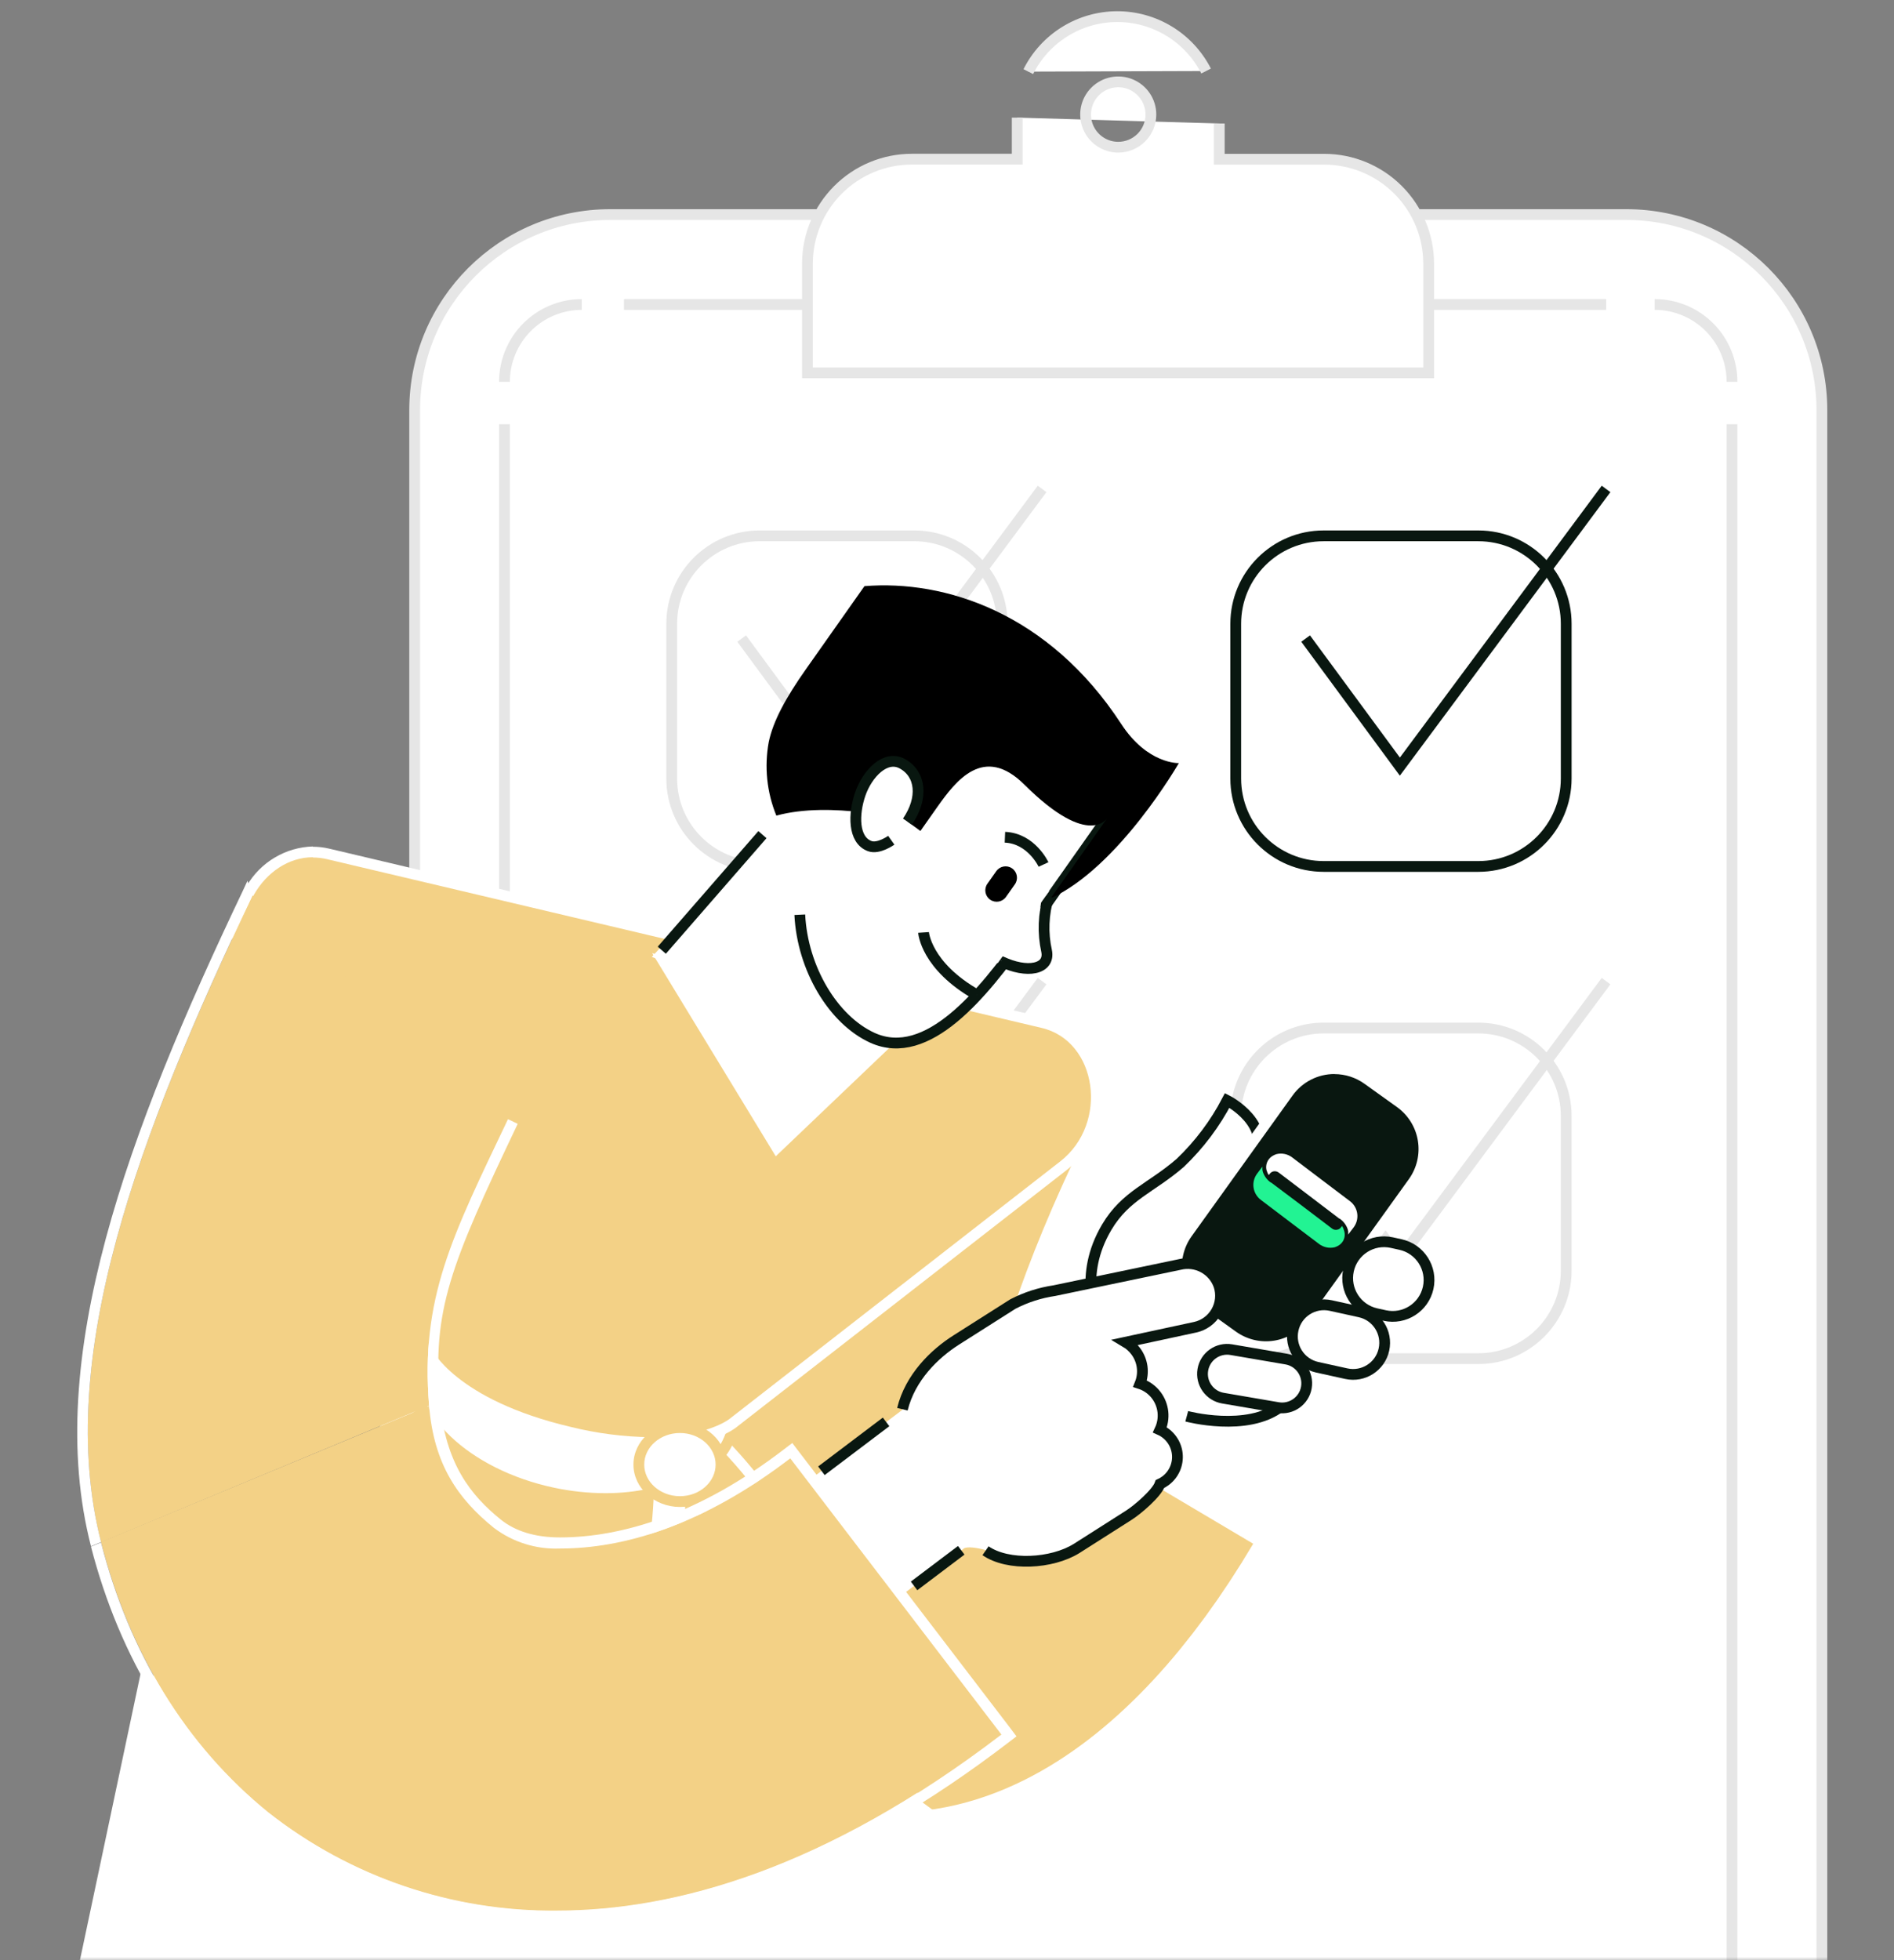
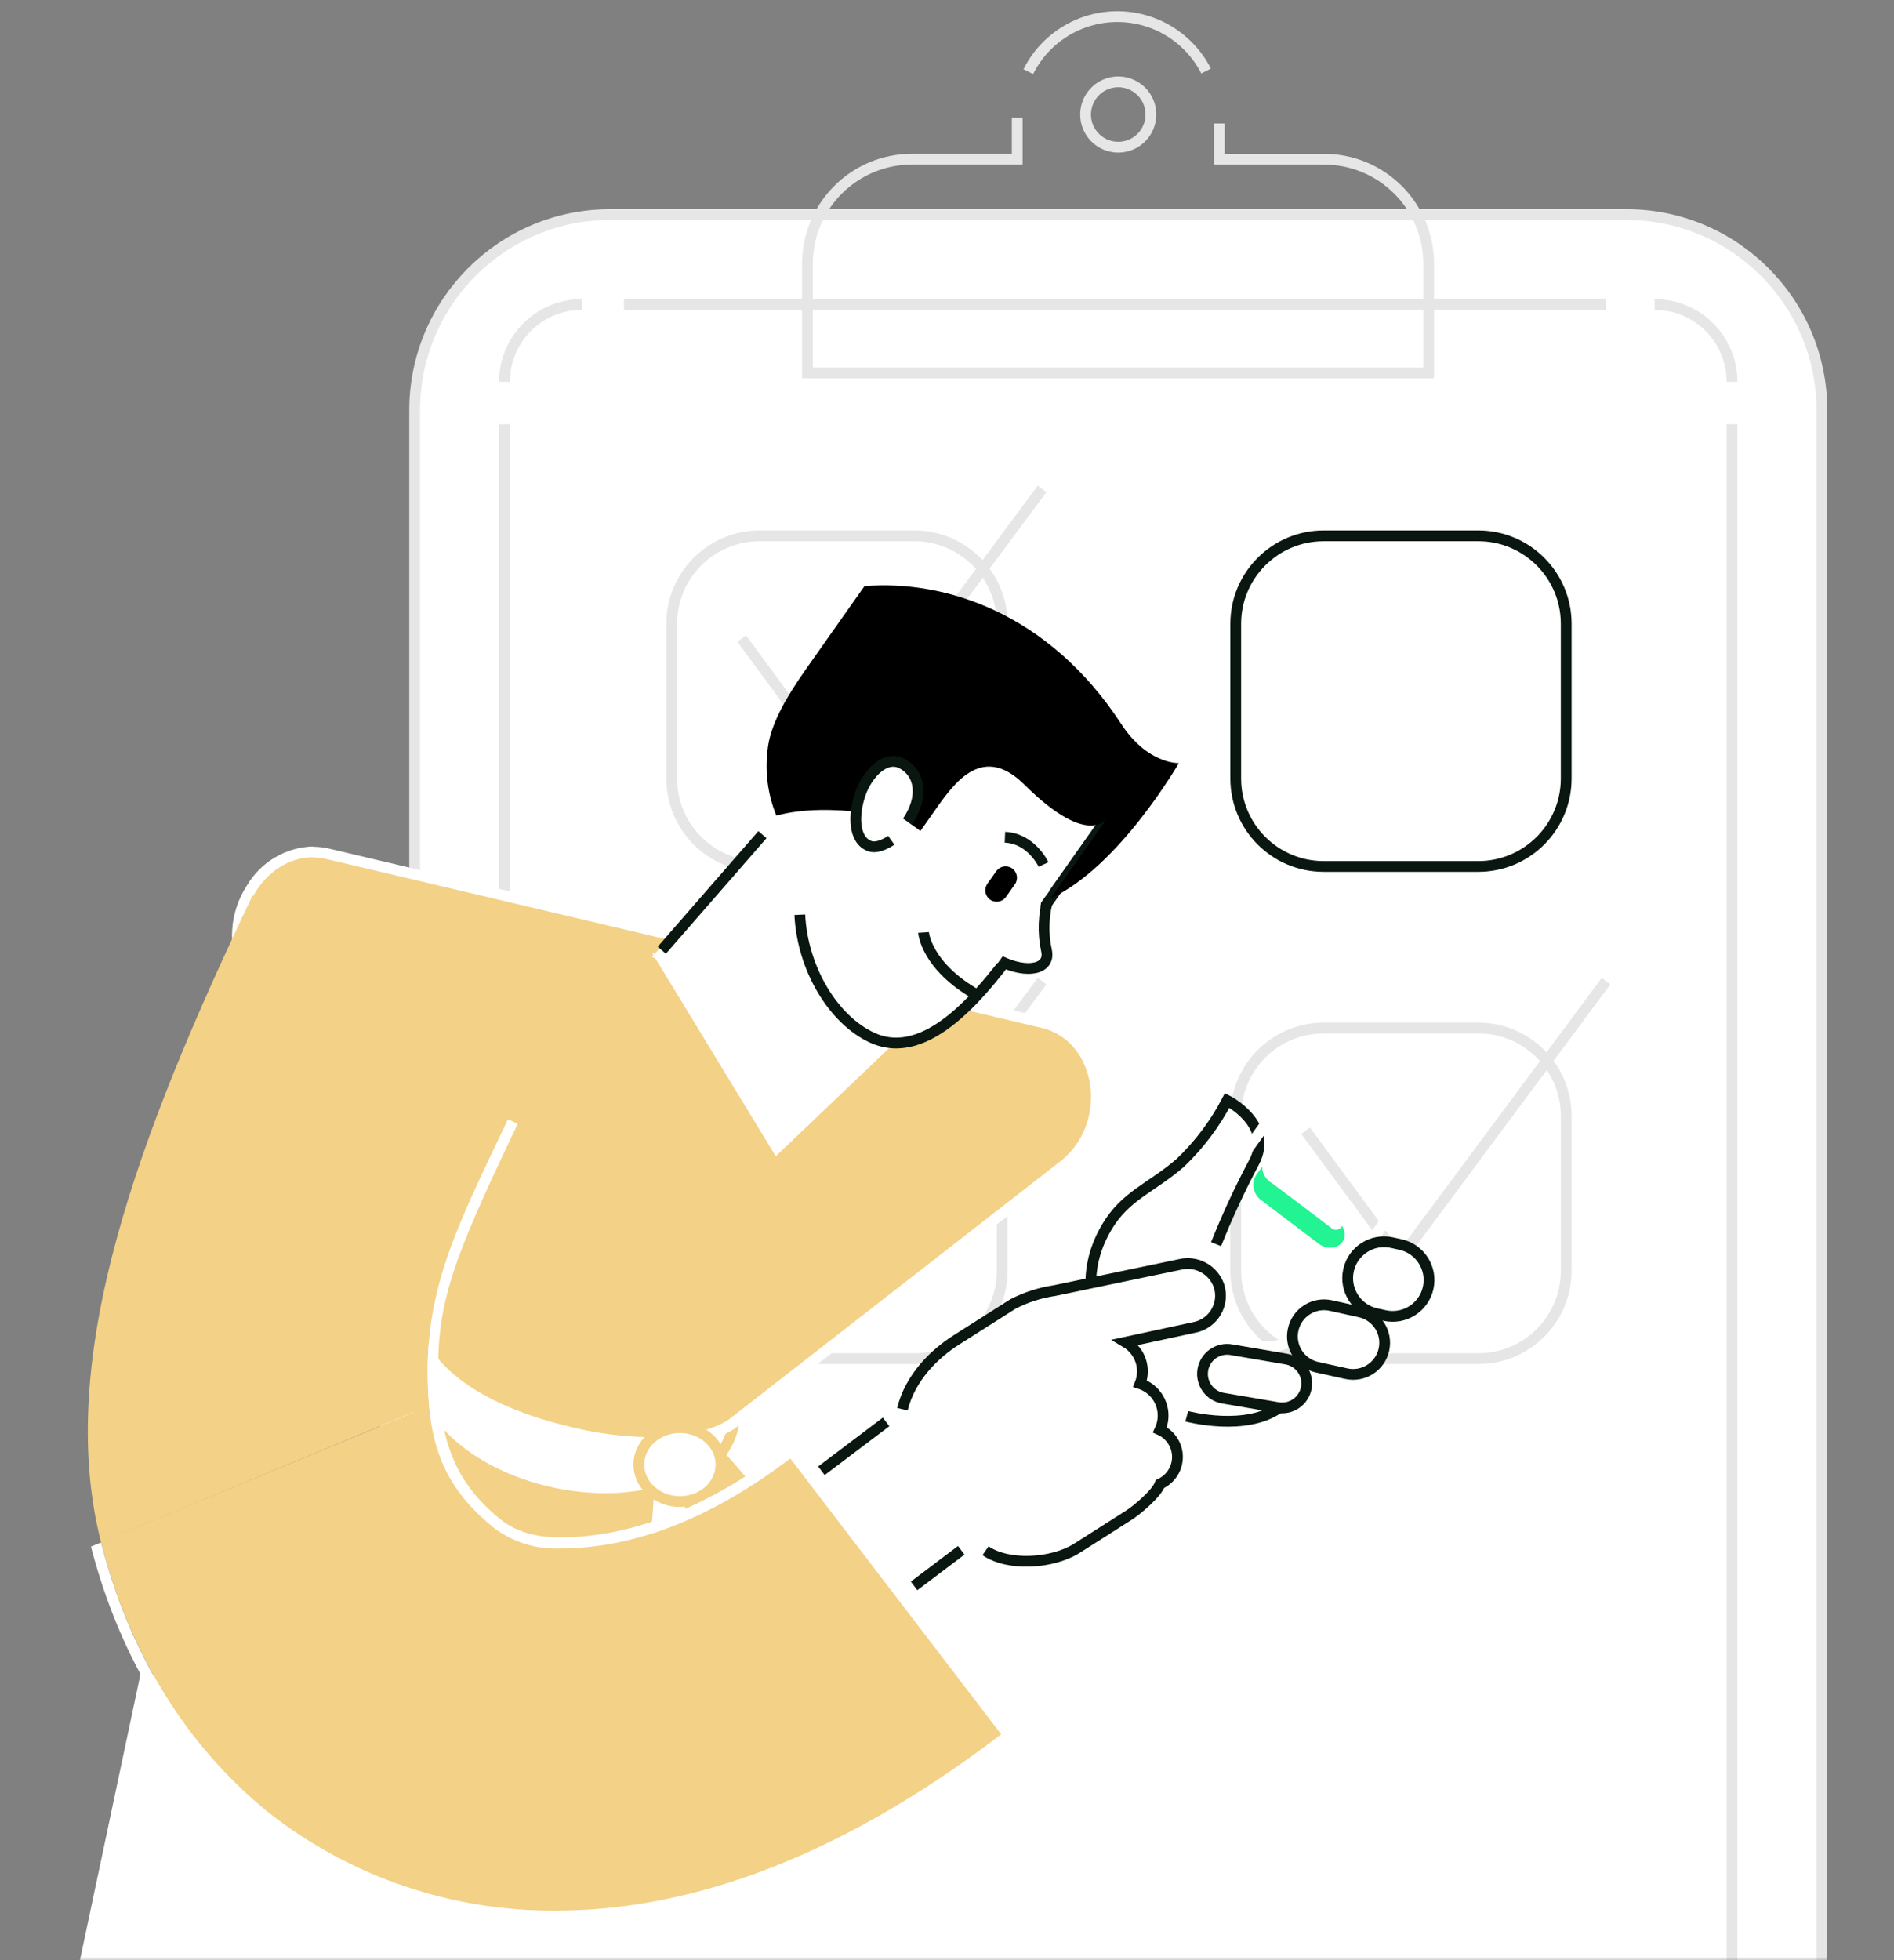
<svg xmlns="http://www.w3.org/2000/svg" width="290" height="300" viewBox="0 0 290 300" fill="none">
  <rect x="0" y="0" width="290" height="300" fill="#808080" stroke="none" />
  <g clip-path="url(#clip0_70_343)">
    <mask id="mask0_70_343" style="mask-type:luminance" maskUnits="userSpaceOnUse" x="7" y="-3" width="288" height="304">
      <path d="M294.23 -3H7.8V300.2H294.23V-3Z" fill="white" />
    </mask>
    <g mask="url(#mask0_70_343)">
      <path d="M249.01 32.84H93.44C76.899 32.84 63.49 46.249 63.49 62.79V317.9C63.49 334.441 76.899 347.85 93.44 347.85H249.01C265.551 347.85 278.96 334.441 278.96 317.9V62.79C278.96 46.249 265.551 32.84 249.01 32.84Z" fill="white" stroke="#E6E6E6" stroke-width="1.65" stroke-miterlimit="10" />
      <path d="M265.2 64.93V300.59C265.2 303.73 263.953 306.742 261.732 308.962C259.512 311.183 256.5 312.43 253.36 312.43H89.08C85.94 312.43 82.928 311.183 80.708 308.962C78.488 306.742 77.24 303.73 77.24 300.59V64.93" fill="white" />
      <path d="M265.2 64.93V300.59C265.2 303.73 263.953 306.742 261.732 308.962C259.512 311.183 256.5 312.43 253.36 312.43H89.08C85.94 312.43 82.928 311.183 80.708 308.962C78.488 306.742 77.24 303.73 77.24 300.59V64.93" stroke="#E6E6E6" stroke-width="1.65" stroke-miterlimit="10" />
      <path d="M253.36 46.6C256.501 46.6 259.512 47.847 261.733 50.068C263.953 52.288 265.2 55.3 265.2 58.44" fill="white" />
      <path d="M253.36 46.6C256.501 46.6 259.512 47.847 261.733 50.068C263.953 52.288 265.2 55.3 265.2 58.44" stroke="#E6E6E6" stroke-width="1.65" stroke-miterlimit="10" />
      <path d="M95.54 46.6H245.93" stroke="#E6E6E6" stroke-width="1.65" stroke-miterlimit="10" />
      <path d="M77.24 58.44C77.24 55.3 78.488 52.288 80.708 50.068C82.928 47.847 85.94 46.6 89.08 46.6" fill="white" />
      <path d="M77.24 58.44C77.24 55.3 78.488 52.288 80.708 50.068C82.928 47.847 85.94 46.6 89.08 46.6" stroke="#E6E6E6" stroke-width="1.65" stroke-miterlimit="10" />
      <path d="M139.99 82.01H116.31C108.876 82.01 102.85 88.036 102.85 95.47V119.15C102.85 126.584 108.876 132.61 116.31 132.61H139.99C147.424 132.61 153.45 126.584 153.45 119.15V95.47C153.45 88.036 147.424 82.01 139.99 82.01Z" fill="white" stroke="#E6E6E6" stroke-width="1.65" stroke-miterlimit="10" />
      <path d="M113.56 97.73L127.99 117.33L159.56 74.83" stroke="#E6E6E6" stroke-width="1.65" stroke-miterlimit="10" />
      <path d="M139.99 157.34H116.31C108.876 157.34 102.85 163.366 102.85 170.8V194.48C102.85 201.914 108.876 207.94 116.31 207.94H139.99C147.424 207.94 153.45 201.914 153.45 194.48V170.8C153.45 163.366 147.424 157.34 139.99 157.34Z" fill="white" stroke="#E6E6E6" stroke-width="1.65" stroke-miterlimit="10" />
      <path d="M113.56 173.06L127.99 192.66L159.56 150.16" stroke="#E6E6E6" stroke-width="1.65" stroke-miterlimit="10" />
      <path d="M139.99 232.67H116.31C108.876 232.67 102.85 238.696 102.85 246.13V269.81C102.85 277.244 108.876 283.27 116.31 283.27H139.99C147.424 283.27 153.45 277.244 153.45 269.81V246.13C153.45 238.696 147.424 232.67 139.99 232.67Z" fill="white" stroke="white" stroke-width="1.65" stroke-miterlimit="10" />
      <path d="M113.56 248.4L127.99 268L159.56 225.49" stroke="white" stroke-width="1.65" stroke-miterlimit="10" />
      <path d="M226.35 82.01H202.67C195.237 82.01 189.21 88.036 189.21 95.47V119.15C189.21 126.584 195.237 132.61 202.67 132.61H226.35C233.784 132.61 239.81 126.584 239.81 119.15V95.47C239.81 88.036 233.784 82.01 226.35 82.01Z" fill="white" stroke="#091710" stroke-width="1.65" stroke-miterlimit="10" />
-       <path d="M199.911 97.73L214.341 117.33L245.911 74.83" stroke="#091710" stroke-width="1.65" stroke-miterlimit="10" />
      <path d="M226.35 157.34H202.67C195.237 157.34 189.21 163.366 189.21 170.8V194.48C189.21 201.914 195.237 207.94 202.67 207.94H226.35C233.784 207.94 239.81 201.914 239.81 194.48V170.8C239.81 163.366 233.784 157.34 226.35 157.34Z" fill="white" stroke="#E6E6E6" stroke-width="1.65" stroke-miterlimit="10" />
      <path d="M199.911 173.06L214.341 192.66L245.911 150.16" stroke="#E6E6E6" stroke-width="1.65" stroke-miterlimit="10" />
      <path d="M226.35 232.67H202.67C195.237 232.67 189.21 238.696 189.21 246.13V269.81C189.21 277.244 195.237 283.27 202.67 283.27H226.35C233.784 283.27 239.81 277.244 239.81 269.81V246.13C239.81 238.696 233.784 232.67 226.35 232.67Z" fill="white" stroke="white" stroke-width="1.65" stroke-miterlimit="10" />
      <path d="M199.911 248.4L214.341 268L245.911 225.49" stroke="white" stroke-width="1.65" stroke-miterlimit="10" />
-       <path d="M184.67 10.87C183.39 8.357 181.437 6.248 179.029 4.778C176.622 3.308 173.853 2.535 171.033 2.545C168.212 2.554 165.449 3.345 163.051 4.831C160.653 6.317 158.715 8.438 157.45 10.96M155.75 18V24.36H139.63C135.387 24.36 131.317 26.046 128.317 29.046C125.316 32.047 123.63 36.117 123.63 40.36V57.06H218.75V40.37C218.75 36.127 217.065 32.057 214.064 29.056C211.063 26.056 206.994 24.37 202.75 24.37H186.69V18.9M171.22 22.53C170.231 22.53 169.265 22.237 168.443 21.687C167.62 21.138 166.979 20.357 166.601 19.443C166.223 18.53 166.124 17.524 166.316 16.555C166.509 15.585 166.986 14.694 167.685 13.995C168.384 13.295 169.275 12.819 170.245 12.626C171.215 12.433 172.22 12.532 173.134 12.911C174.047 13.289 174.828 13.93 175.378 14.752C175.927 15.574 176.22 16.541 176.22 17.53C176.22 18.856 175.694 20.128 174.756 21.066C173.818 22.003 172.546 22.53 171.22 22.53Z" fill="white" />
      <path d="M184.67 10.87C183.39 8.357 181.437 6.248 179.029 4.778C176.622 3.308 173.853 2.535 171.033 2.545C168.212 2.554 165.449 3.345 163.051 4.831C160.653 6.317 158.715 8.438 157.45 10.96M155.75 18V24.36H139.63C135.387 24.36 131.317 26.046 128.317 29.046C125.316 32.047 123.63 36.117 123.63 40.36V57.06H218.75V40.37C218.75 36.127 217.065 32.057 214.064 29.056C211.063 26.056 206.994 24.37 202.75 24.37H186.69V18.9M171.22 22.53C170.231 22.53 169.265 22.237 168.443 21.687C167.62 21.138 166.979 20.357 166.601 19.443C166.223 18.53 166.124 17.524 166.316 16.555C166.509 15.585 166.986 14.694 167.685 13.995C168.384 13.295 169.275 12.819 170.245 12.626C171.215 12.433 172.22 12.532 173.134 12.911C174.047 13.289 174.828 13.93 175.378 14.752C175.927 15.574 176.22 16.541 176.22 17.53C176.22 18.856 175.694 20.128 174.756 21.066C173.818 22.003 172.546 22.53 171.22 22.53Z" stroke="#E6E6E6" stroke-width="1.65" stroke-miterlimit="10" />
-       <path d="M169 222.7C137.5 275.83 100.27 251.59 140.27 166.42" stroke="#F3D186" stroke-width="53.21" stroke-miterlimit="10" />
      <path d="M138.2 377.53C126.3 377.53 112.2 371.06 109.49 356.86C107.86 348.44 106.06 340.19 104.12 332.33C95.48 297.26 87.34 281.57 83.65 275.74C80 281.34 72 296.35 63.58 330C61.42 338.61 59.45 347.66 57.71 356.89C55.1 370.79 41.1 377.11 29.19 377.11C21.34 377.11 14.61 374.51 10.73 369.96C7.73 366.42 6.57 361.8 7.4 356.61C10.562 336.811 14.812 317.202 20.13 297.87C36.72 238.33 58.13 208.14 83.85 208.14C109.57 208.14 130.9 239.14 147.62 300.21C152.64 318.794 156.725 337.617 159.86 356.61C160.76 361.99 159.6 366.76 156.51 370.4C152.65 374.92 146 377.53 138.2 377.53Z" fill="#F3D186" />
      <path d="M83.85 208.93C109.03 208.93 130.22 239.7 146.85 300.39C151.867 318.943 155.949 337.737 159.08 356.7C161.29 370.02 150.35 376.7 138.23 376.7C126.11 376.7 112.91 370.05 110.33 356.7C108.72 348.39 106.92 340.12 104.95 332.13C96.52 298 88.21 281 83.66 274.25C79.16 280.69 71 297 62.78 329.76C60.59 338.49 58.62 347.56 56.9 356.7C54.44 369.75 41.26 376.25 29.19 376.25C17.12 376.25 6.12 369.72 8.19 356.7C11.339 336.931 15.579 317.351 20.89 298.05C37.37 238.91 58.54 208.93 83.82 208.93M83.82 207.28C57.71 207.28 36.01 237.67 19.3 297.6C13.979 316.965 9.726 336.608 6.56 356.44C5.68 361.88 6.9 366.73 10.08 370.44C14.08 375.17 21.08 377.88 29.16 377.88C41.4 377.88 55.79 371.34 58.49 356.99C60.23 347.76 62.2 338.73 64.35 330.14C72.23 298.65 79.73 283.58 83.61 277.28C87.53 283.83 95.18 299.58 103.29 332.51C105.22 340.35 107.02 348.59 108.65 356.99C109.292 360.293 110.611 363.428 112.523 366.197C114.435 368.966 116.899 371.309 119.76 373.08C125.271 376.549 131.658 378.374 138.17 378.34C146.17 378.34 153.09 375.62 157.11 370.88C160.36 367.04 161.58 362.04 160.64 356.41C157.4 336.92 153.16 317.41 148.39 299.93C131.56 238.44 109.84 207.26 83.82 207.26V207.28Z" fill="white" />
      <path d="M92.68 229.35C89.967 229.345 87.262 229.053 84.61 228.48C78.597 227.328 73.011 224.563 68.45 220.48C64.37 216.59 62.61 212.16 63.45 208C64.85 201.45 72.71 197 83.01 197C85.723 197.005 88.428 197.297 91.08 197.87C104.52 200.74 113.99 209.93 112.19 218.36C110.84 225 103 229.35 92.68 229.35Z" fill="white" />
      <path d="M83.06 197.86C85.716 197.865 88.364 198.15 90.96 198.71C103.96 201.49 113.14 210.22 111.43 218.22C110.08 224.56 102.32 228.53 92.68 228.53C90.024 228.52 87.377 228.235 84.78 227.68C71.78 224.9 62.6 216.16 64.31 208.16C65.66 201.83 73.42 197.86 83.06 197.86ZM83.06 196.21C72.36 196.21 64.17 200.87 62.69 207.82C61.69 212.27 63.58 216.98 67.88 221.07C72.551 225.257 78.271 228.098 84.43 229.29C87.141 229.874 89.906 230.173 92.68 230.18C103.38 230.18 111.57 225.51 113.05 218.57C114.05 214.12 112.16 209.41 107.86 205.31C103.186 201.127 97.467 198.286 91.31 197.09C88.598 196.509 85.833 196.214 83.06 196.21Z" fill="#F3D186" />
      <path d="M102.85 225.1H108.85C108.85 256.98 126.11 265.23 126.54 317.1H112.54C115.84 286.64 99.75 255.13 102.85 225.1Z" fill="white" stroke="#F3D186" stroke-width="1.65" stroke-miterlimit="10" />
      <path d="M105.36 225.1H99.36C99.36 256.98 82.1 265.23 81.68 317.1H95.68C92.37 286.64 108.47 255.13 105.36 225.1Z" fill="white" stroke="#F3D186" stroke-width="1.65" stroke-miterlimit="10" />
      <path d="M99.64 220.78C95.42 220.726 91.219 220.189 87.12 219.18C69.34 214.98 65.46 207.12 65.31 206.79L37.61 148.84C36.651 146.803 36.227 144.554 36.379 142.307C36.531 140.06 37.255 137.889 38.48 136C39.447 134.344 40.818 132.96 42.466 131.978C44.114 130.997 45.983 130.451 47.9 130.39C48.688 130.394 49.474 130.488 50.24 130.67L159.67 156.5C161.663 157.001 163.469 158.069 164.869 159.574C166.269 161.078 167.204 162.956 167.56 164.98C168.113 167.43 167.965 169.987 167.132 172.357C166.299 174.727 164.815 176.815 162.85 178.38L112.16 217.83C112 218 108.34 220.78 99.64 220.78Z" fill="#F3D186" />
      <path d="M47.9 131.24C48.624 131.241 49.346 131.325 50.05 131.49L159.48 157.32C168.04 159.32 169.81 171.94 162.34 177.75L111.65 217.2C111.65 217.2 108.16 219.96 99.65 219.96C95.493 219.91 91.355 219.377 87.32 218.37C69.73 214.22 66.07 206.44 66.07 206.44L38.36 148.44C34.63 140.63 40.36 131.2 47.91 131.2M47.91 129.55C45.853 129.61 43.845 130.193 42.075 131.242C40.305 132.292 38.83 133.774 37.79 135.55C36.487 137.553 35.719 139.856 35.558 142.24C35.397 144.624 35.849 147.01 36.87 149.17L64.58 207.17C64.73 207.51 68.78 215.71 86.94 220C91.1 221.029 95.365 221.576 99.65 221.63C108.65 221.63 112.52 218.63 112.65 218.52L163.33 179.07C165.412 177.406 166.985 175.191 167.869 172.677C168.753 170.163 168.913 167.451 168.33 164.85C167.941 162.672 166.93 160.652 165.421 159.035C163.911 157.417 161.966 156.269 159.82 155.73L50.43 129.89C49.602 129.692 48.752 129.591 47.9 129.59L47.91 129.55Z" fill="white" />
      <path d="M168.05 201.65C168.05 201.65 164.98 195.36 169.47 187.8C172.35 182.94 176.32 181.8 180.72 177.97C183.621 175.202 186.047 171.975 187.9 168.42C187.9 168.42 195.16 172.09 191.97 177.97C189.821 182.011 187.894 186.168 186.2 190.42" fill="white" />
      <path d="M168.05 201.65C168.05 201.65 164.98 195.36 169.47 187.8C172.35 182.94 176.32 181.8 180.72 177.97C183.621 175.202 186.047 171.975 187.9 168.42C187.9 168.42 195.16 172.09 191.97 177.97C189.821 182.011 187.894 186.168 186.2 190.42" stroke="#091710" stroke-width="1.65" stroke-miterlimit="10" />
-       <path d="M193.831 206.15C192.007 206.15 190.23 205.576 188.751 204.51L183.751 200.93C182.82 200.262 182.03 199.418 181.426 198.445C180.822 197.472 180.415 196.389 180.23 195.259C180.044 194.129 180.083 192.974 180.344 191.858C180.605 190.743 181.083 189.69 181.751 188.76L197.221 167.2C197.887 166.268 198.731 165.478 199.704 164.873C200.677 164.268 201.76 163.861 202.891 163.675C204.021 163.489 205.177 163.528 206.292 163.79C207.408 164.052 208.461 164.531 209.391 165.2L214.391 168.78C215.321 169.448 216.111 170.292 216.715 171.265C217.319 172.238 217.726 173.321 217.911 174.451C218.097 175.581 218.058 176.736 217.797 177.852C217.537 178.967 217.058 180.02 216.391 180.95L200.921 202.51C200.113 203.636 199.048 204.553 197.815 205.186C196.582 205.819 195.216 206.15 193.831 206.15Z" fill="#091710" />
      <path d="M204.32 164.39C205.971 164.39 207.58 164.908 208.92 165.87L213.92 169.45C215.615 170.672 216.757 172.515 217.096 174.576C217.436 176.638 216.944 178.75 215.73 180.45L200.25 202C199.03 203.697 197.187 204.841 195.125 205.18C193.062 205.52 190.95 205.027 189.25 203.81L184.25 200.23C182.555 199.008 181.413 197.165 181.074 195.104C180.735 193.042 181.226 190.93 182.44 189.23L197.91 167.67C198.641 166.649 199.604 165.818 200.721 165.246C201.838 164.674 203.075 164.377 204.33 164.38M204.33 162.73C202.812 162.734 201.317 163.099 199.968 163.795C198.619 164.49 197.454 165.496 196.57 166.73L181.1 188.29C180.368 189.308 179.843 190.46 179.556 191.681C179.27 192.902 179.227 194.167 179.43 195.405C179.634 196.642 180.08 197.827 180.742 198.892C181.404 199.957 182.27 200.88 183.29 201.61L188.29 205.2C190.348 206.67 192.905 207.265 195.4 206.852C197.895 206.44 200.125 205.054 201.6 203L217.06 181.44C218.535 179.383 219.133 176.824 218.722 174.327C218.311 171.829 216.926 169.597 214.87 168.12L209.87 164.54C208.251 163.374 206.306 162.748 204.31 162.75L204.33 162.73Z" fill="white" />
      <path d="M205.83 188.44C205.794 188.297 205.747 188.156 205.69 188.02C205.637 187.885 205.566 187.757 205.48 187.64L205.32 187.85C205.198 188.018 205.021 188.138 204.82 188.19C204.677 188.235 204.525 188.244 204.377 188.218C204.229 188.192 204.09 188.131 203.97 188.04L199.32 184.51L194.65 181H194.6C194.012 180.595 193.573 180.009 193.35 179.33L193.29 179.03C193.28 178.874 193.28 178.716 193.29 178.56L193.06 178.86L192.48 179.63C192.028 180.236 191.833 180.996 191.937 181.745C192.042 182.494 192.439 183.172 193.04 183.63L197.5 187.01L201.97 190.39C202.31 190.646 202.703 190.823 203.119 190.909C203.536 190.996 203.966 190.989 204.38 190.89C204.625 190.809 204.857 190.695 205.07 190.55C205.401 190.321 205.652 189.995 205.788 189.617C205.924 189.238 205.939 188.827 205.83 188.44Z" fill="#22F393" />
      <path d="M206.78 183.9L202.31 180.52L197.85 177.14C197.511 176.883 197.119 176.704 196.702 176.617C196.285 176.531 195.854 176.539 195.44 176.64C195.192 176.719 194.956 176.833 194.74 176.98C194.412 177.204 194.158 177.52 194.01 177.889C193.862 178.257 193.827 178.662 193.91 179.05C193.96 179.21 194.01 179.34 194.06 179.46C194.109 179.597 194.18 179.725 194.27 179.84L194.43 179.63C194.558 179.468 194.732 179.349 194.93 179.29C195.075 179.251 195.226 179.246 195.373 179.273C195.521 179.301 195.66 179.361 195.78 179.45L200.43 182.98L205.07 186.51H205.12C205.711 186.913 206.15 187.5 206.37 188.18L206.43 188.47C206.44 188.63 206.44 188.79 206.43 188.95L206.66 188.64L207.24 187.88C207.698 187.288 207.906 186.54 207.82 185.796C207.734 185.053 207.361 184.372 206.78 183.9Z" fill="white" />
      <path d="M181.71 216.76C181.71 216.76 190.95 219.25 196.14 215.25Z" fill="white" />
      <path d="M181.71 216.76C181.71 216.76 190.95 219.25 196.14 215.25" stroke="#091710" stroke-width="1.65" stroke-miterlimit="10" />
      <path d="M196.943 208.005L188.526 206.564C186.473 206.213 184.525 207.59 184.175 209.64C183.824 211.689 185.203 213.635 187.256 213.987L195.673 215.427C197.725 215.778 199.673 214.401 200.024 212.352C200.375 210.302 198.996 208.356 196.943 208.005Z" fill="white" stroke="#091710" stroke-width="1.65" stroke-miterlimit="10" />
      <path d="M208.223 200.795L203.76 199.812C201.155 199.238 198.578 200.885 198.004 203.49L198.002 203.5C197.428 206.105 199.075 208.682 201.68 209.256L206.143 210.239C208.748 210.813 211.325 209.166 211.899 206.561L211.901 206.551C212.475 203.946 210.828 201.369 208.223 200.795Z" fill="white" stroke="#091710" stroke-width="1.65" stroke-miterlimit="10" />
      <path d="M214.433 190.472L213.115 190.181C210.111 189.52 207.139 191.417 206.478 194.418C205.817 197.42 207.717 200.389 210.721 201.051L212.04 201.341C215.044 202.003 218.015 200.106 218.676 197.104C219.337 194.103 217.438 191.133 214.433 190.472Z" fill="white" stroke="#091710" stroke-width="1.65" stroke-miterlimit="10" />
      <path d="M-4 376.71H166.83L153.33 284.73L134.76 271.09L21.52 256.17L-4 376.71Z" fill="white" />
      <path d="M138 244.19L124.37 226.19L141.26 213.44C141.26 213.44 157.26 239.25 152.58 237.72C147.9 236.19 147.46 237.09 147.46 237.09L138 244.19Z" fill="white" />
      <path d="M135.67 217.62L125.77 225.1" stroke="#091710" stroke-width="1.65" stroke-miterlimit="10" />
      <path d="M147.18 237.27L139.96 242.72" stroke="#091710" stroke-width="1.65" stroke-miterlimit="10" />
      <path d="M150.9 237.34C154.36 239.73 161.06 239.34 164.83 237L172.83 231.91C174.19 231.05 177.12 228.54 177.61 227.13C177.906 226.993 178.188 226.825 178.45 226.63C179.086 226.158 179.588 225.528 179.905 224.801C180.222 224.075 180.344 223.279 180.258 222.491C180.172 221.704 179.882 220.952 179.415 220.312C178.949 219.671 178.323 219.164 177.6 218.84C177.997 217.991 178.156 217.051 178.059 216.119C177.962 215.187 177.613 214.299 177.05 213.55C176.423 212.714 175.553 212.093 174.56 211.77C174.887 210.948 174.995 210.055 174.874 209.179C174.753 208.303 174.407 207.473 173.87 206.77C173.459 206.226 172.946 205.767 172.36 205.42L183 203.13C183.673 202.982 184.308 202.695 184.864 202.287C185.42 201.879 185.884 201.36 186.227 200.762C186.57 200.163 186.784 199.5 186.855 198.814C186.926 198.129 186.853 197.436 186.64 196.78C186.224 195.589 185.378 194.596 184.269 193.995C183.159 193.394 181.865 193.228 180.64 193.53L161.45 197.53C159.231 197.856 157.082 198.549 155.09 199.58L146.44 205.07C143.09 207.19 139.36 210.81 138.17 215.68" fill="white" />
      <path d="M150.9 237.34C154.36 239.73 161.06 239.34 164.83 237L172.83 231.91C174.19 231.05 177.12 228.54 177.61 227.13C177.906 226.993 178.188 226.825 178.45 226.63C179.086 226.158 179.588 225.528 179.905 224.801C180.222 224.075 180.344 223.279 180.258 222.491C180.172 221.704 179.882 220.952 179.415 220.312C178.949 219.671 178.323 219.164 177.6 218.84C177.997 217.991 178.156 217.051 178.059 216.119C177.962 215.187 177.613 214.299 177.05 213.55C176.423 212.714 175.553 212.093 174.56 211.77C174.887 210.948 174.995 210.055 174.874 209.179C174.753 208.303 174.407 207.473 173.87 206.77C173.459 206.226 172.946 205.767 172.36 205.42L183 203.13C183.673 202.982 184.308 202.695 184.864 202.287C185.42 201.879 185.884 201.36 186.227 200.762C186.57 200.163 186.784 199.5 186.855 198.814C186.926 198.129 186.853 197.436 186.64 196.78C186.224 195.589 185.378 194.596 184.269 193.995C183.159 193.394 181.865 193.228 180.64 193.53L161.45 197.53C159.231 197.856 157.082 198.549 155.09 199.58L146.44 205.07C143.09 207.19 139.36 210.81 138.17 215.68" stroke="#091710" stroke-width="1.65" stroke-miterlimit="10" />
      <path d="M104.11 229.82C100.64 229.82 97.82 227.28 97.82 224.15C97.82 221.02 100.64 218.49 104.11 218.49C107.58 218.49 110.4 221.03 110.4 224.15C110.4 227.27 107.58 229.82 104.11 229.82Z" fill="white" />
      <path d="M104.11 219.32C107.11 219.32 109.57 221.48 109.57 224.15C109.57 226.82 107.13 228.99 104.11 228.99C101.09 228.99 98.64 226.82 98.64 224.15C98.64 221.48 101.09 219.32 104.11 219.32ZM104.11 217.66C100.19 217.66 96.99 220.58 96.99 224.15C96.99 227.72 100.19 230.64 104.11 230.64C108.03 230.64 111.22 227.73 111.22 224.15C111.22 220.57 108.03 217.66 104.11 217.66Z" fill="#F3D186" />
      <path d="M41.12 277.41C53.701 287.282 69.27 292.573 85.26 292.41C103.44 292.41 126.41 285.98 153.33 265.41L121 223.16C107.36 233.6 95.3 237 85.74 237C82.098 237.162 78.513 236.051 75.6 233.86C70.13 229.43 66.42 224.2 65.7 215.17L15.47 236C19.76 252.81 28.34 267.05 41.12 277.41Z" fill="#F3D186" />
      <path d="M154.64 264.42L122.31 222.16L121.31 220.85L120 221.85C106.94 231.85 95.07 235.3 85.74 235.3C81.96 235.3 78.9 234.37 76.64 232.54C72.13 228.88 68.17 224.04 67.36 214.44L65.7 215.13C66.42 224.13 70.13 229.39 75.6 233.82C78.508 236.026 82.093 237.15 85.74 237C95.3 237 107.36 233.64 121 223.2L153.33 265.47C126.41 286.06 103.44 292.47 85.26 292.47C69.269 292.633 53.701 287.342 41.12 277.47C28.34 267.11 19.76 252.87 15.47 236.07L13.93 236.71C18.33 253.71 27.08 268.21 40.08 278.71C52.968 288.799 68.893 294.227 85.26 294.11C107.36 294.11 130.6 284.9 154.33 266.75L155.64 265.75L154.64 264.42Z" fill="white" />
      <path d="M77.78 171.29L38.67 137.05C21.29 173.51 8.26 207.82 15.47 236.05L65.7 215.13C64.38 198.66 69.13 189.44 77.78 171.29Z" fill="#F3D186" />
-       <path d="M37.18 136.34C19.58 173.26 6.55 208.05 13.93 236.65L15.47 236.01C8.26 207.82 21.29 173.51 38.67 137.01L37.89 134.81L37.18 136.34Z" fill="white" />
      <path d="M77.78 171.29C69.13 189.44 64.38 198.66 65.7 215.13L67.36 214.44C66.18 200.54 68.87 193.82 79.27 172L77.78 171.29Z" fill="white" />
      <path d="M136.38 106.14L119.38 125.24L99.8 146.46L135.22 159.46C135.22 159.46 141.83 161.84 150.42 151.51C154.24 146.92 168.77 128.02 168.77 128.02L170.88 122.58L136.38 106.14Z" fill="white" />
      <path d="M99.85 145.87L118.78 176.97L137.36 159.25" fill="white" />
      <path d="M122.46 140C122.87 148.27 127.61 156.11 133.57 158.83C142 162.67 150.57 152.02 156.75 143.29L170.52 123.77" fill="white" />
      <path d="M122.46 140C122.87 148.27 127.61 156.11 133.57 158.83C142 162.67 150.57 152.02 156.75 143.29L170.52 123.77" stroke="#091710" stroke-width="1.65" stroke-miterlimit="10" />
      <path d="M149.59 152.27C141.75 147.83 141.41 142.71 141.41 142.71Z" fill="white" />
      <path d="M149.59 152.27C141.75 147.83 141.41 142.71 141.41 142.71" stroke="#091710" stroke-width="1.65" stroke-miterlimit="10" />
      <path d="M153.87 128.14C157.93 128.31 159.78 132.31 159.78 132.31Z" fill="white" />
      <path d="M153.87 128.14C157.93 128.31 159.78 132.31 159.78 132.31" stroke="#091710" stroke-width="1.65" stroke-miterlimit="10" />
      <path d="M151.186 135.255C150.629 136.045 150.816 137.136 151.604 137.691C152.391 138.247 153.481 138.056 154.038 137.267L155.393 135.346C155.95 134.556 155.763 133.466 154.975 132.91C154.187 132.355 153.097 132.545 152.54 133.335L151.186 135.255Z" fill="black" />
      <path d="M180.5 116.79C180.5 116.79 175.71 117 171.67 110.79C160.56 93.79 144.67 88.71 132.36 89.71L123.42 102.39C120.3 106.81 118.36 110.39 117.7 113.6C117.011 117.378 117.417 121.275 118.87 124.83C127.28 122.53 138.67 125.53 138.67 125.53L140.93 127.18L143.52 123.5C146.36 119.5 150.62 113.89 156.85 120.09C166.92 130.09 169.62 125.09 169.62 125.09L160.86 137.5C171.36 132.7 180.5 116.79 180.5 116.79Z" fill="black" />
      <path d="M138.94 125.75C141.41 122.15 141.03 118.45 138.14 116.88C135.56 115.48 132.79 118.44 131.73 121.5C130.67 124.56 130.59 128.56 133.18 129.5C134.52 129.99 136.47 128.6 136.47 128.6" fill="white" />
      <path d="M138.94 125.75C141.41 122.15 141.03 118.45 138.14 116.88C135.56 115.48 132.79 118.44 131.73 121.5C130.67 124.56 130.59 128.56 133.18 129.5C134.52 129.99 136.47 128.6 136.47 128.6" stroke="#091710" stroke-width="1.65" stroke-miterlimit="10" />
      <path d="M101.33 145.43L116.74 127.74" stroke="#091710" stroke-width="1.65" stroke-miterlimit="10" />
      <path d="M160.57 137.21C159.749 139.916 159.638 142.789 160.25 145.55C160.82 148.37 157.25 149.07 153.25 147.12" fill="white" />
      <path d="M160.57 137.21C159.749 139.916 159.638 142.789 160.25 145.55C160.82 148.37 157.25 149.07 153.25 147.12" stroke="#091710" stroke-width="1.65" stroke-miterlimit="10" />
      <path d="M152.76 147.42L151.33 146.41L158.98 135.56L160.65 136.4L159.4 138.14L159.23 139.32L154.26 146.56L153.51 146.37L152.76 147.42Z" fill="white" />
    </g>
  </g>
  <defs>
    <clipPath id="clip0_70_343">
      <rect width="290" height="300" fill="white" />
    </clipPath>
  </defs>
</svg>